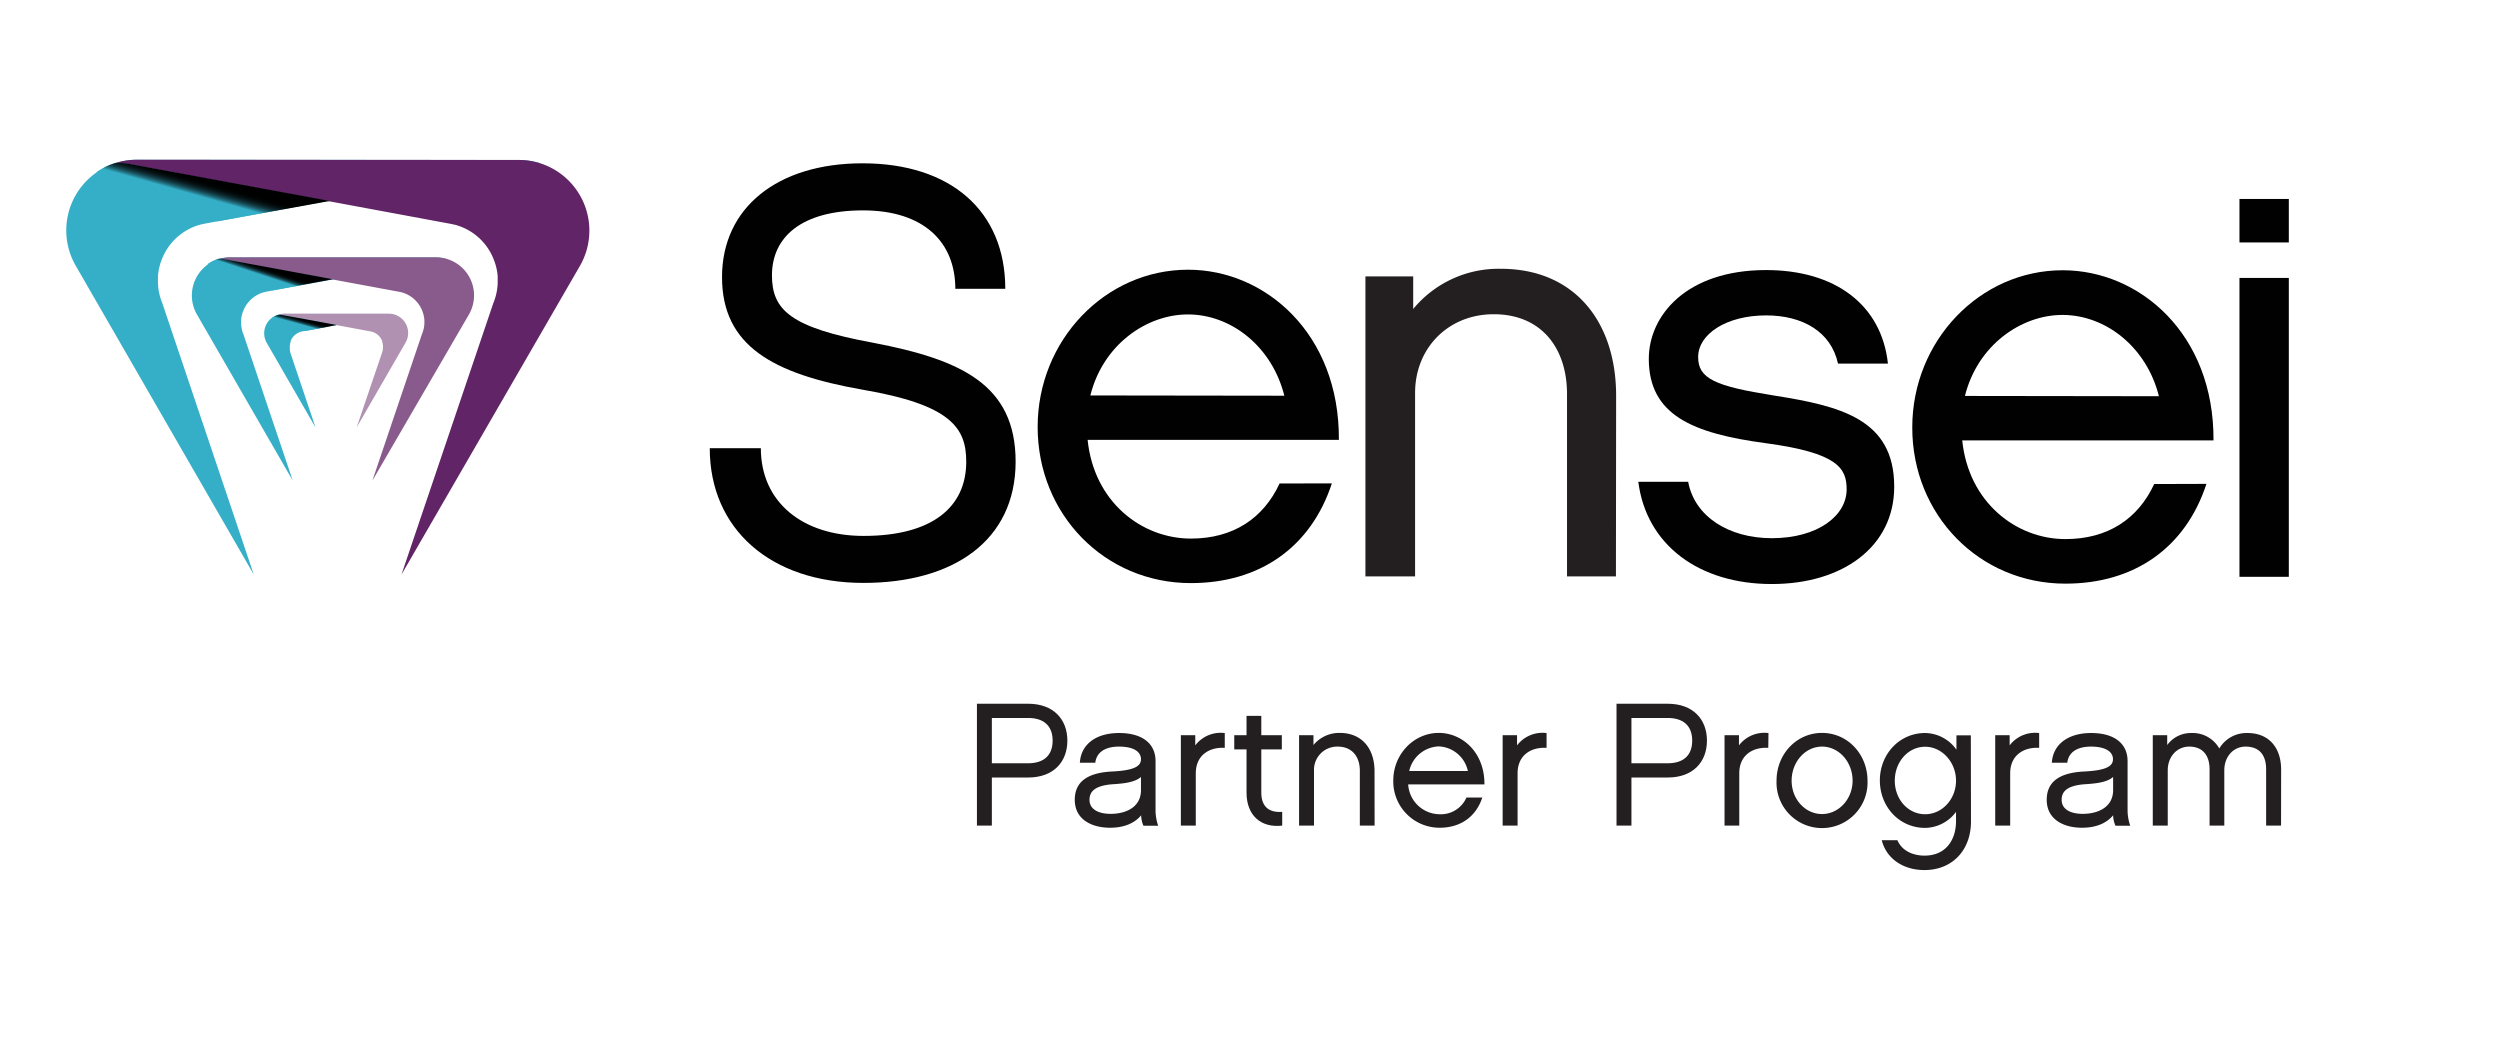
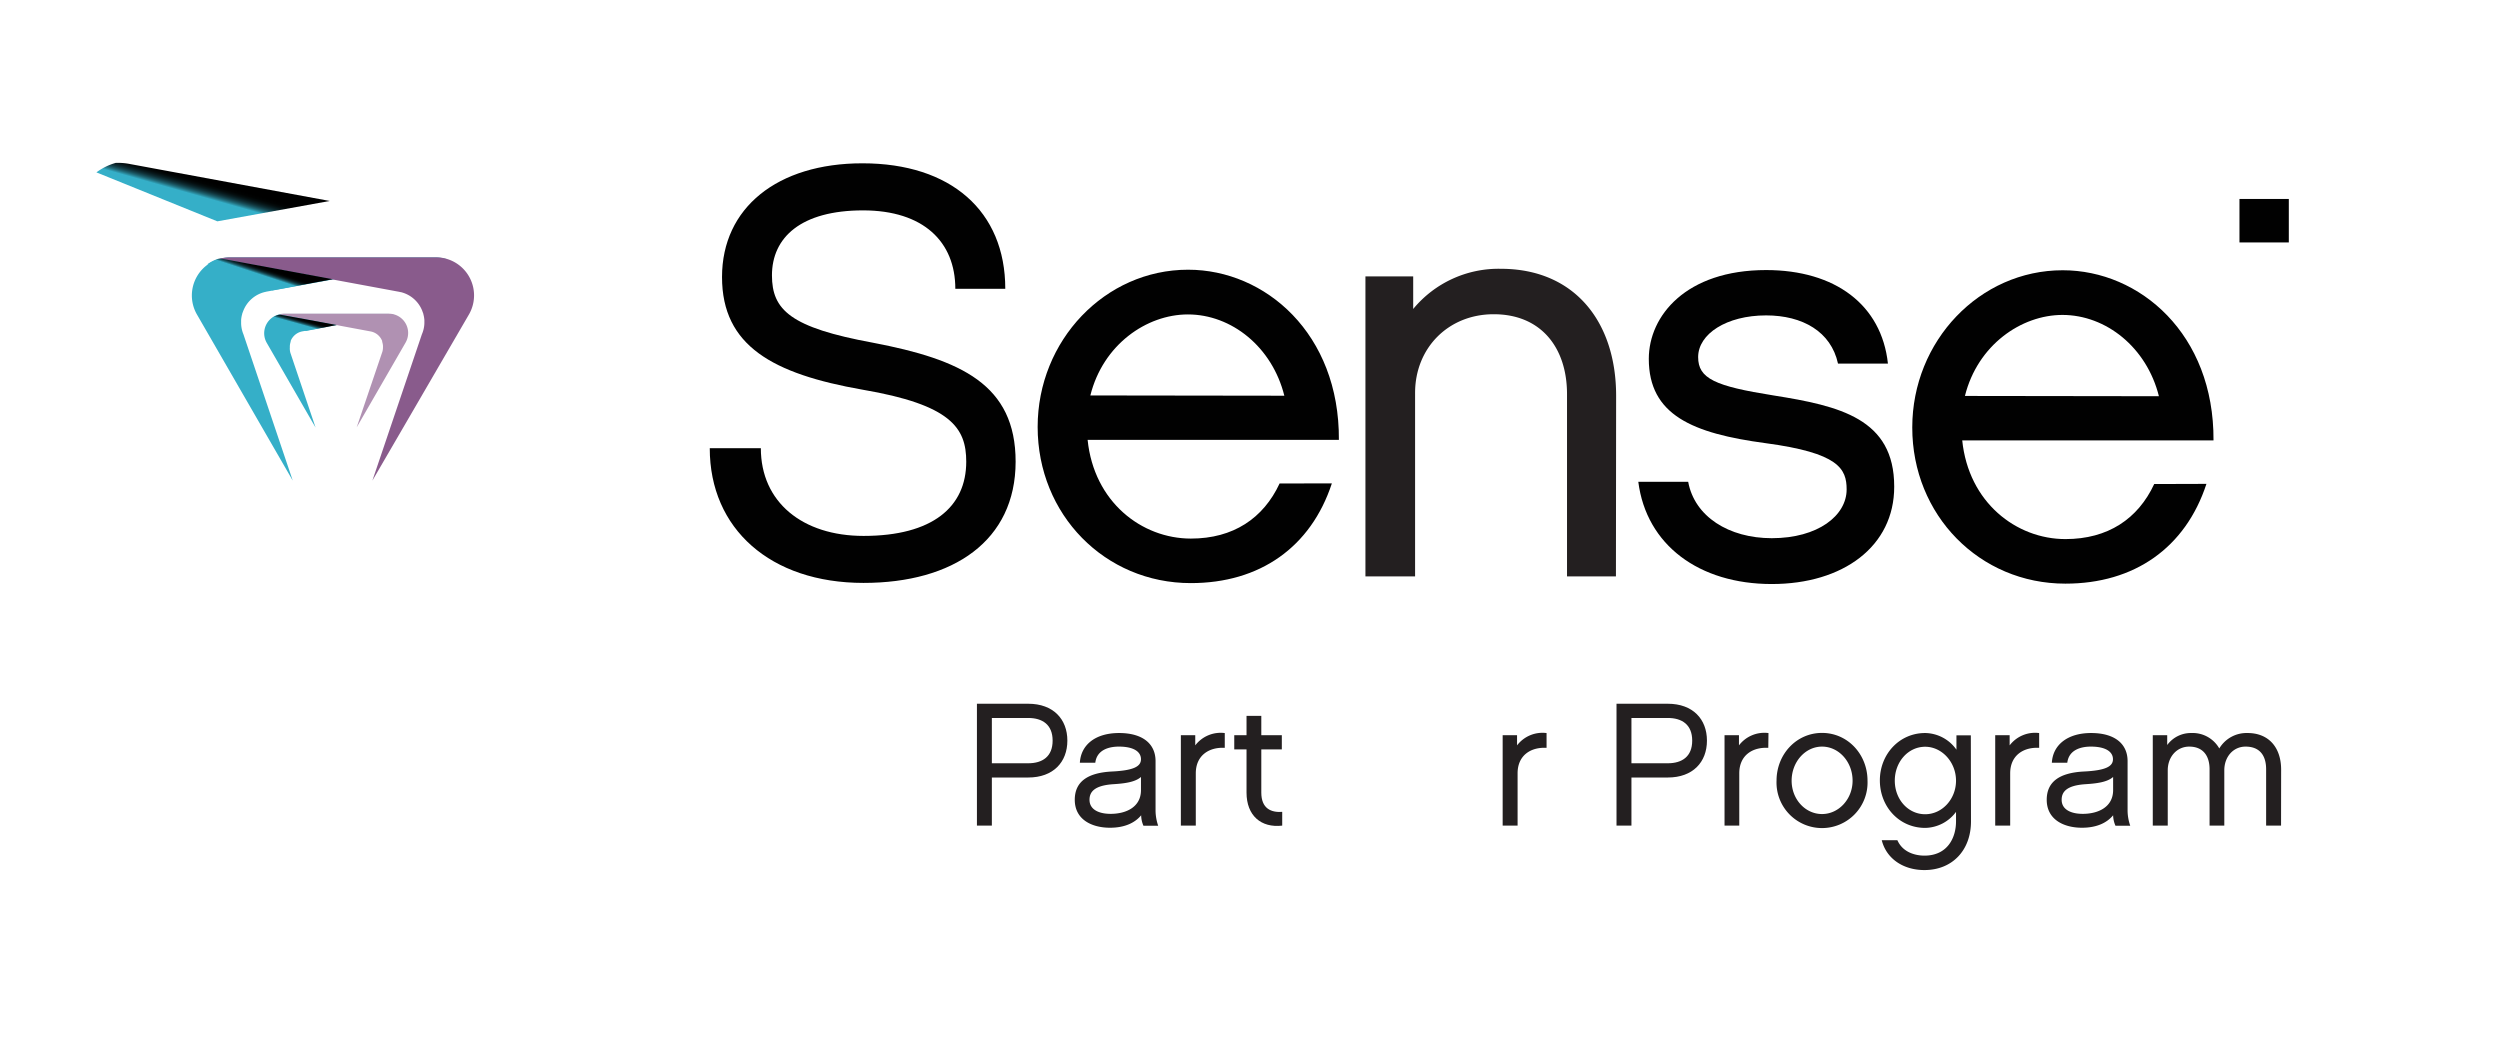
<svg xmlns="http://www.w3.org/2000/svg" xmlns:xlink="http://www.w3.org/1999/xlink" id="Layer_1" data-name="Layer 1" viewBox="0 0 648 270">
  <defs>
    <style>.cls-1{fill:#010101;}.cls-2{fill:#231f20;}.cls-3{fill:#35afc8;}.cls-4{fill:#612466;}.cls-5{fill:#895b8c;}.cls-6{fill:#b091b2;}.cls-7{fill:url(#linear-gradient);}.cls-8{fill:url(#linear-gradient-2);}.cls-9{fill:url(#linear-gradient-3);}</style>
    <linearGradient id="linear-gradient" x1="54.32" y1="51.6" x2="55.47" y2="47.53" gradientUnits="userSpaceOnUse">
      <stop offset="0" stop-color="#35afc8" />
      <stop offset="0.07" stop-color="#2d94a9" />
      <stop offset="0.18" stop-color="#216d7c" />
      <stop offset="0.3" stop-color="#174b56" />
      <stop offset="0.42" stop-color="#0f3037" />
      <stop offset="0.55" stop-color="#081b1f" />
      <stop offset="0.68" stop-color="#040c0d" />
      <stop offset="0.82" stop-color="#010303" />
      <stop offset="1" />
    </linearGradient>
    <linearGradient id="linear-gradient-2" x1="69.54" y1="71.87" x2="70.18" y2="69.93" xlink:href="#linear-gradient" />
    <linearGradient id="linear-gradient-3" x1="78.68" y1="84.32" x2="79.16" y2="82.59" gradientUnits="userSpaceOnUse">
      <stop offset="0" stop-color="#35afc8" />
      <stop offset="0.06" stop-color="#2d94a9" />
      <stop offset="0.15" stop-color="#216d7c" />
      <stop offset="0.26" stop-color="#174b56" />
      <stop offset="0.36" stop-color="#0f3037" />
      <stop offset="0.47" stop-color="#081b1f" />
      <stop offset="0.58" stop-color="#040c0d" />
      <stop offset="0.7" stop-color="#010303" />
      <stop offset="0.85" />
    </linearGradient>
  </defs>
  <path class="cls-1" d="M223.81,151.09c-24.07,0-39.85-14-39.84-34.92h13.24c0,14,10.81,22.73,26.61,22.74,17.9,0,26.63-7.51,26.63-19.24,0-8.73-3.9-14.75-26.91-18.67-23.16-4.08-36.4-11.31-36.39-29.21s14.31-29.47,36.42-29.46c22.87,0,37,12.36,37,32.52H247.62c0-12.18-8.26-20.31-23.9-20.32-16.1,0-23.62,7-23.63,16.83,0,9,4.81,13.54,26.16,17.47,22.87,4.37,37,10.85,37,30.85C263.23,140.13,247.12,151.1,223.81,151.09Z" />
  <path class="cls-1" d="M345.22,125.29c-5.43,16.54-18.67,25.86-36.57,25.85-22.26,0-39.7-17.77-39.69-40.49,0-22.41,17.48-40.75,39-40.74,20,0,39.25,16.57,39.08,44.1l-65.13,0c1.64,16.1,14,25.58,26.76,25.59,11,0,18.8-5.26,23-14.28ZM332.9,102.57c-3.15-12.64-13.68-21.07-25-21.07-10.68,0-22,7.8-25.28,21Z" />
  <path class="cls-1" d="M459.23,151.38c-18.81,0-32.49-10.1-34.58-26.49h12.93c1.65,9,10.52,14.6,21.65,14.61,12,0,19.41-5.86,19.42-12.63,0-5.41-2.1-9.47-21-12S427.36,107.59,427.37,93c0-11.13,9.64-23,30.4-23,17.9,0,29.93,9,31.58,24.24H476.41c-1.8-8.27-9.17-12.49-18.64-12.49-10.23,0-17.61,4.8-17.61,10.81,0,5.57,4.36,7.53,19.55,9.94,17.14,2.72,31.28,6,31.27,23.64C491,141.62,477.73,151.39,459.23,151.38Z" />
  <path class="cls-1" d="M571.91,125.42c-5.42,16.55-18.67,25.87-36.57,25.86-22.26,0-39.7-17.78-39.68-40.49,0-22.41,17.47-40.75,39-40.74,20,0,39.25,16.57,39.08,44.1l-65.13,0c1.64,16.09,14,25.58,26.76,25.58,11,0,18.81-5.25,23-14.27ZM559.59,102.7c-3.15-12.63-13.68-21.06-25-21.07-10.68,0-22,7.81-25.28,21Z" />
-   <path class="cls-1" d="M593.26,149.51H580.47l0-77.47h12.79Z" />
  <path class="cls-1" d="M593.26,62.84H580.47l0-11.27h12.79Z" />
  <path class="cls-2" d="M418.85,149.4H406.17V102.14c0-11.93-6.65-20.69-19-20.69-11.78,0-20.38,8.76-20.38,20.39V149.4H353.92V71.64H366.3v8.45A28.68,28.68,0,0,1,389,69.67c19,0,29.9,13.59,29.9,32.92Z" />
-   <path class="cls-3" d="M40.94,73.32V73c0-.2,0-.39,0-.58s0-.53,0-.8v-.07a14.39,14.39,0,0,1,.54-2.94v0c.07-.27.16-.54.25-.8s.11-.31.17-.46.08-.21.13-.32a14.86,14.86,0,0,1,10.26-8.9l.1,0c.29-.07.57-.14.86-.19l83.55-15.38A14.48,14.48,0,0,1,140,42.3a18.42,18.42,0,0,0-5.47-.83l-99-.06A18.31,18.31,0,0,0,19.62,68.86l46.15,80.05L42.05,78.52A15,15,0,0,1,40.94,73.32Z" />
-   <path class="cls-4" d="M129,73.36c0-.09,0-.19,0-.29V72.5c0-.27,0-.54,0-.8v-.07a14.26,14.26,0,0,0-.53-2.94v0c-.08-.27-.17-.54-.26-.81s-.11-.3-.17-.45l-.12-.32a14.86,14.86,0,0,0-10.26-8.92l-.1,0c-.28-.07-.57-.14-.86-.19L33.11,42.48A15.17,15.17,0,0,0,30,42.22a18.74,18.74,0,0,1,5.47-.82l99,.06a18.31,18.31,0,0,1,15.84,27.47l-46.25,80,23.81-70.36A14.84,14.84,0,0,0,129,73.36Z" />
  <path class="cls-3" d="M62.5,83.83a.81.81,0,0,1,0-.16v-.31c0-.14,0-.29,0-.43v0a7.59,7.59,0,0,1,.29-1.58h0c0-.15.09-.29.14-.43l.09-.25a1.22,1.22,0,0,1,.07-.17,8,8,0,0,1,5.53-4.8h0l.47-.11,45-8.28a8.05,8.05,0,0,1,1.68-.14,9.79,9.79,0,0,0-3-.45l-53.36,0A9.87,9.87,0,0,0,51,81.43l24.88,43.14L63.09,86.63A7.8,7.8,0,0,1,62.5,83.83Z" />
  <path class="cls-5" d="M110,83.85a.76.76,0,0,1,0-.15v-.31c0-.15,0-.29,0-.43v0a8.26,8.26,0,0,0-.28-1.59h0c0-.14-.09-.29-.14-.43a2.34,2.34,0,0,0-.09-.24l-.06-.18a8,8,0,0,0-5.53-4.8l-.06,0-.46-.1-45-8.34a8.05,8.05,0,0,0-1.68-.14,10.07,10.07,0,0,1,2.95-.44l53.36,0a9.87,9.87,0,0,1,8.54,14.81L96.52,124.58l12.83-37.92A7.91,7.91,0,0,0,110,83.85Z" />
  <path class="cls-3" d="M75.13,90.06V90a.43.43,0,0,1,0-.16,1.55,1.55,0,0,1,0-.22v0a4.29,4.29,0,0,1,.14-.81h0a1.42,1.42,0,0,1,.07-.22s0-.08,0-.13a.59.59,0,0,0,0-.08,4.06,4.06,0,0,1,2.81-2.44h0l.23-.05,22.89-4.21a3.53,3.53,0,0,1,.85-.07,4.86,4.86,0,0,0-1.5-.23l-27.12,0a5,5,0,0,0-4.34,7.52l12.64,21.93-6.5-19.28A3.94,3.94,0,0,1,75.13,90.06Z" />
  <path class="cls-6" d="M99.27,90.07V90a.86.86,0,0,0,0-.16,1.62,1.62,0,0,0,0-.22v0a4.32,4.32,0,0,0-.14-.8h0a1.87,1.87,0,0,0-.07-.22l0-.12a.36.36,0,0,0,0-.09,4,4,0,0,0-2.8-2.44h0l-.24-.05L73,81.61a3.53,3.53,0,0,0-.85-.07,4.86,4.86,0,0,1,1.5-.23l27.12,0a5,5,0,0,1,4.34,7.52L92.45,110.77,99,91.49A3.93,3.93,0,0,0,99.27,90.07Z" />
  <path class="cls-7" d="M85.47,52.09l-52.3-9.67a16.47,16.47,0,0,0-3.18-.2,15.6,15.6,0,0,0-5,2.46L56.33,57.37Z" />
  <path class="cls-8" d="M86.25,72.38,58.06,67.16a5.78,5.78,0,0,0-1.45-.09,9.5,9.5,0,0,0-2.83,1.41l16.83,6.78Z" />
  <path class="cls-9" d="M87.25,84.25l-8.12-1.51L75,82l-2.1-.38a3,3,0,0,0-.74,0,4.63,4.63,0,0,0-1.47.72l8.59,3.45Z" />
  <path class="cls-2" d="M257.09,214h-3.87V182.41h13.29c6.51,0,10.15,4,10.15,9.56s-3.64,9.56-10.15,9.56h-9.42Zm0-27.9v11.74h9.42c3.69,0,6.33-1.73,6.33-5.87s-2.64-5.87-6.33-5.87Z" />
  <path class="cls-2" d="M295.79,211.32c-1.69,2.05-4.42,3.23-8.06,3.23-4.83,0-9.15-2.18-9.15-7.24,0-4.82,3.5-7,9.56-7.33,5.74-.27,7.6-1.32,7.6-3.19s-1.77-3.27-5.73-3.27c-2.46,0-5.7.77-6.11,4.19h-4C280.17,193,284,190,290.05,190c6.28,0,9.47,2.91,9.47,7.28v12.93a12.55,12.55,0,0,0,.68,3.82h-3.82A7,7,0,0,1,295.79,211.32Zm-.05-9.93c-1.55,1.37-4.32,1.69-7.1,1.87-5.1.32-6.24,2.09-6.24,4.05,0,2.55,2.46,3.64,5.47,3.64,4,0,7.78-1.73,7.87-6Z" />
  <path class="cls-2" d="M317.46,193.84c-4-.23-7.51,1.91-7.51,6.6V214h-3.87V190.56h3.73v2.64a8.29,8.29,0,0,1,7.65-3.19Z" />
  <path class="cls-2" d="M332.35,214c-5.47.64-9.25-2.59-9.25-8.56V194.25h-3.18v-3.69h3.18v-5h3.83v5h5.32v3.69h-5.32v11.19c0,4.15,2.55,5.2,5.42,5Z" />
-   <path class="cls-2" d="M356.3,214h-3.83V199.75c0-3.59-2-6.23-5.73-6.23a6,6,0,0,0-6.15,6.14V214h-3.87V190.56h3.73v2.55a8.65,8.65,0,0,1,6.83-3.14c5.74,0,9,4.09,9,9.92Z" />
-   <path class="cls-2" d="M384.21,206.72c-1.64,5-5.65,7.83-11.07,7.83a12,12,0,0,1-12-12.25c0-6.78,5.29-12.33,11.8-12.33,6.05,0,11.88,5,11.83,13.34H365a8.23,8.23,0,0,0,8.1,7.74,7.22,7.22,0,0,0,7-4.33Zm-3.74-6.87a8.05,8.05,0,0,0-7.55-6.38,8.15,8.15,0,0,0-7.65,6.38Z" />
  <path class="cls-2" d="M400.87,193.84c-4.05-.23-7.51,1.91-7.51,6.6V214h-3.87V190.56h3.73v2.64a8.29,8.29,0,0,1,7.65-3.19Z" />
  <path class="cls-2" d="M422.87,214H419V182.41h13.29c6.51,0,10.15,4,10.15,9.56s-3.64,9.56-10.15,9.56h-9.42Zm0-27.9v11.74h9.42c3.69,0,6.33-1.73,6.33-5.87s-2.64-5.87-6.33-5.87Z" />
  <path class="cls-2" d="M458.34,193.84c-4.06-.23-7.52,1.91-7.52,6.6V214H447V190.56h3.74v2.64a8.27,8.27,0,0,1,7.65-3.19Z" />
  <path class="cls-2" d="M484.06,202.35a11.8,11.8,0,1,1-23.58,0c0-6.83,5.14-12.38,11.79-12.38S484.06,195.52,484.06,202.35Zm-3.87,0c0-4.87-3.55-8.83-7.92-8.83s-7.88,4-7.88,8.83,3.55,8.65,7.88,8.65S480.19,207.13,480.19,202.35Z" />
  <path class="cls-2" d="M510.88,212.91c0,7.51-4.87,12.61-12.07,12.61-5.55,0-9.88-3-11.06-7.74h4.05c1.55,3.51,5.28,4,7,4,6,0,8.2-4.64,8.2-8.88v-2.46a10.13,10.13,0,0,1-8,4.15c-6.74,0-11.74-5.51-11.74-12.3S492.3,190,499,190a10.09,10.09,0,0,1,8.11,4.32v-3.73h3.73ZM499,193.56c-4.41,0-7.87,3.92-7.87,8.79s3.46,8.7,7.87,8.7,8-3.92,8-8.7S503.37,193.56,499,193.56Z" />
  <path class="cls-2" d="M528.55,193.84c-4-.23-7.51,1.91-7.51,6.6V214h-3.88V190.56h3.74v2.64a8.27,8.27,0,0,1,7.65-3.19Z" />
  <path class="cls-2" d="M547.72,211.32c-1.68,2.05-4.41,3.23-8.06,3.23-4.82,0-9.15-2.18-9.15-7.24,0-4.82,3.51-7,9.56-7.33,5.74-.27,7.61-1.32,7.61-3.19s-1.78-3.27-5.74-3.27c-2.46,0-5.69.77-6.1,4.19h-4C532.1,193,536,190,542,190c6.29,0,9.47,2.91,9.47,7.28v12.93a12.25,12.25,0,0,0,.69,3.82h-3.83A7.14,7.14,0,0,1,547.72,211.32Zm0-9.93c-1.55,1.37-4.33,1.69-7.11,1.87-5.1.32-6.23,2.09-6.23,4.05,0,2.55,2.45,3.64,5.46,3.64,4,0,7.78-1.73,7.88-6Z" />
  <path class="cls-2" d="M591.25,214h-3.87V199.39c0-3.64-1.73-5.87-5.33-5.87-3.19,0-5.51,2.64-5.51,6.14V214h-3.82V199.39c0-3.64-1.82-5.87-5.28-5.87-3.19,0-5.56,2.64-5.56,6.14V214H558V190.56h3.74v2.55A7.59,7.59,0,0,1,568,190a7.93,7.93,0,0,1,7.24,4,8.22,8.22,0,0,1,7.33-4c5.42,0,8.7,3.68,8.7,9.51Z" />
</svg>